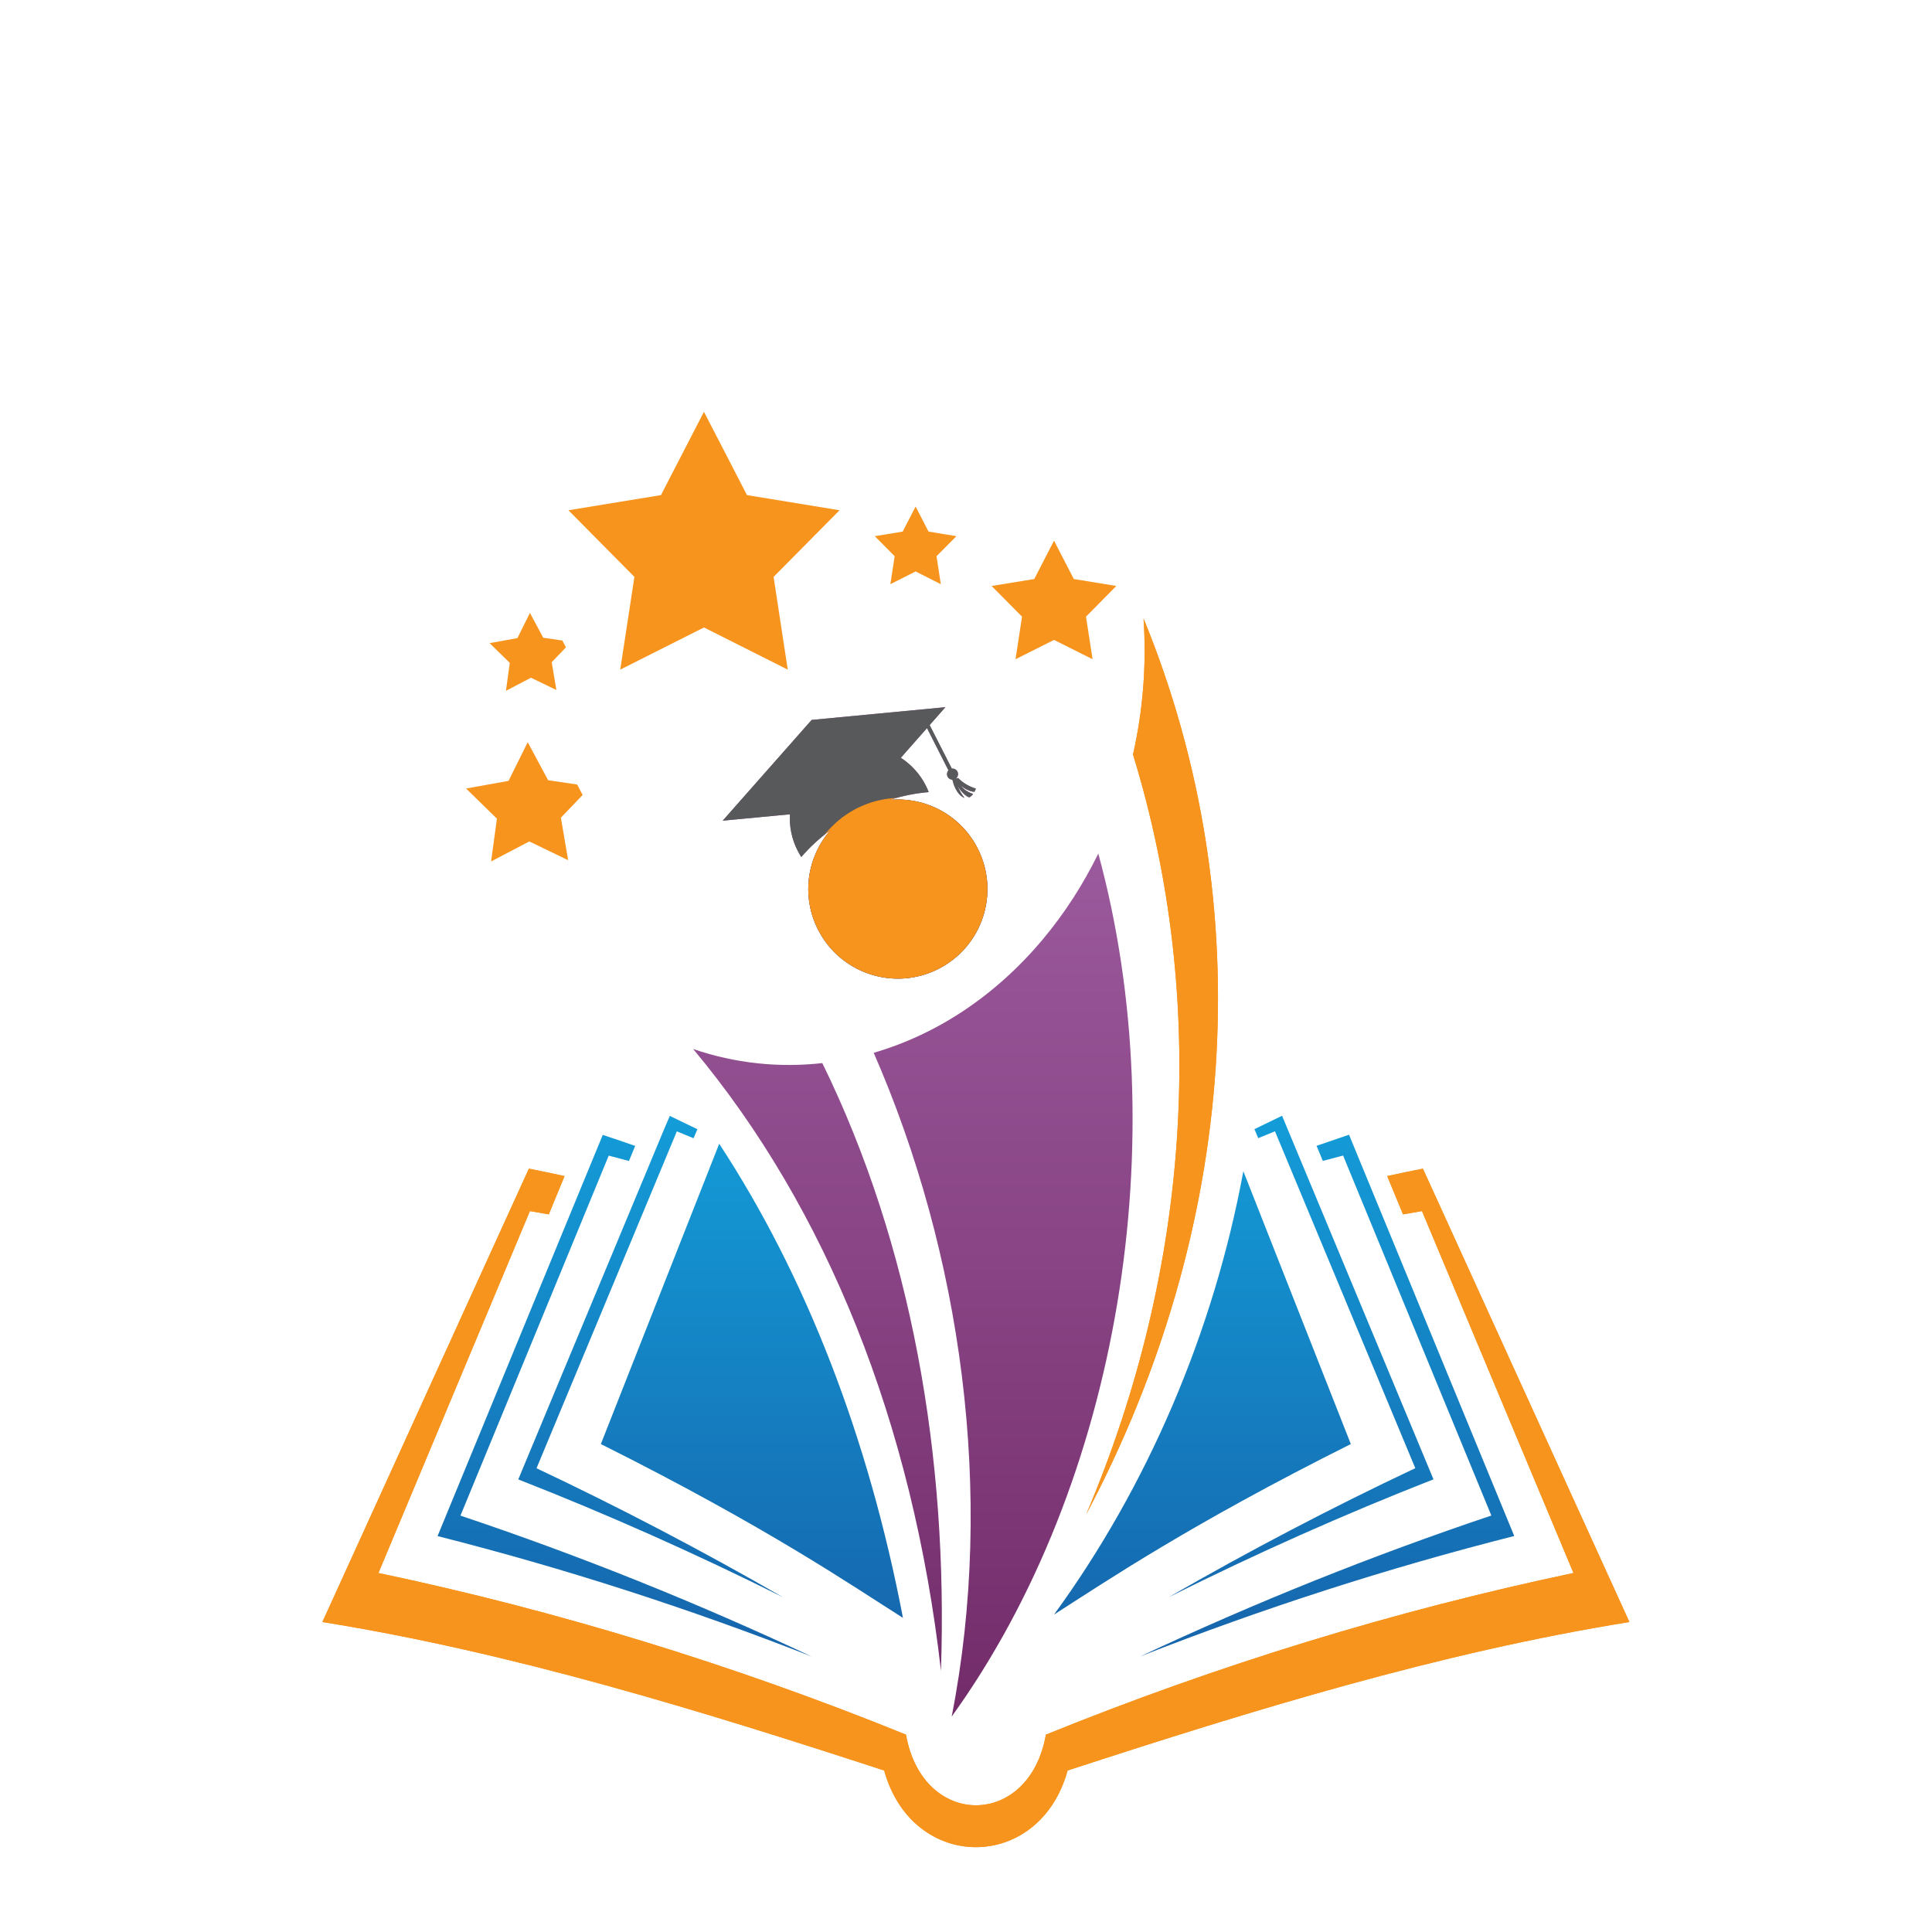
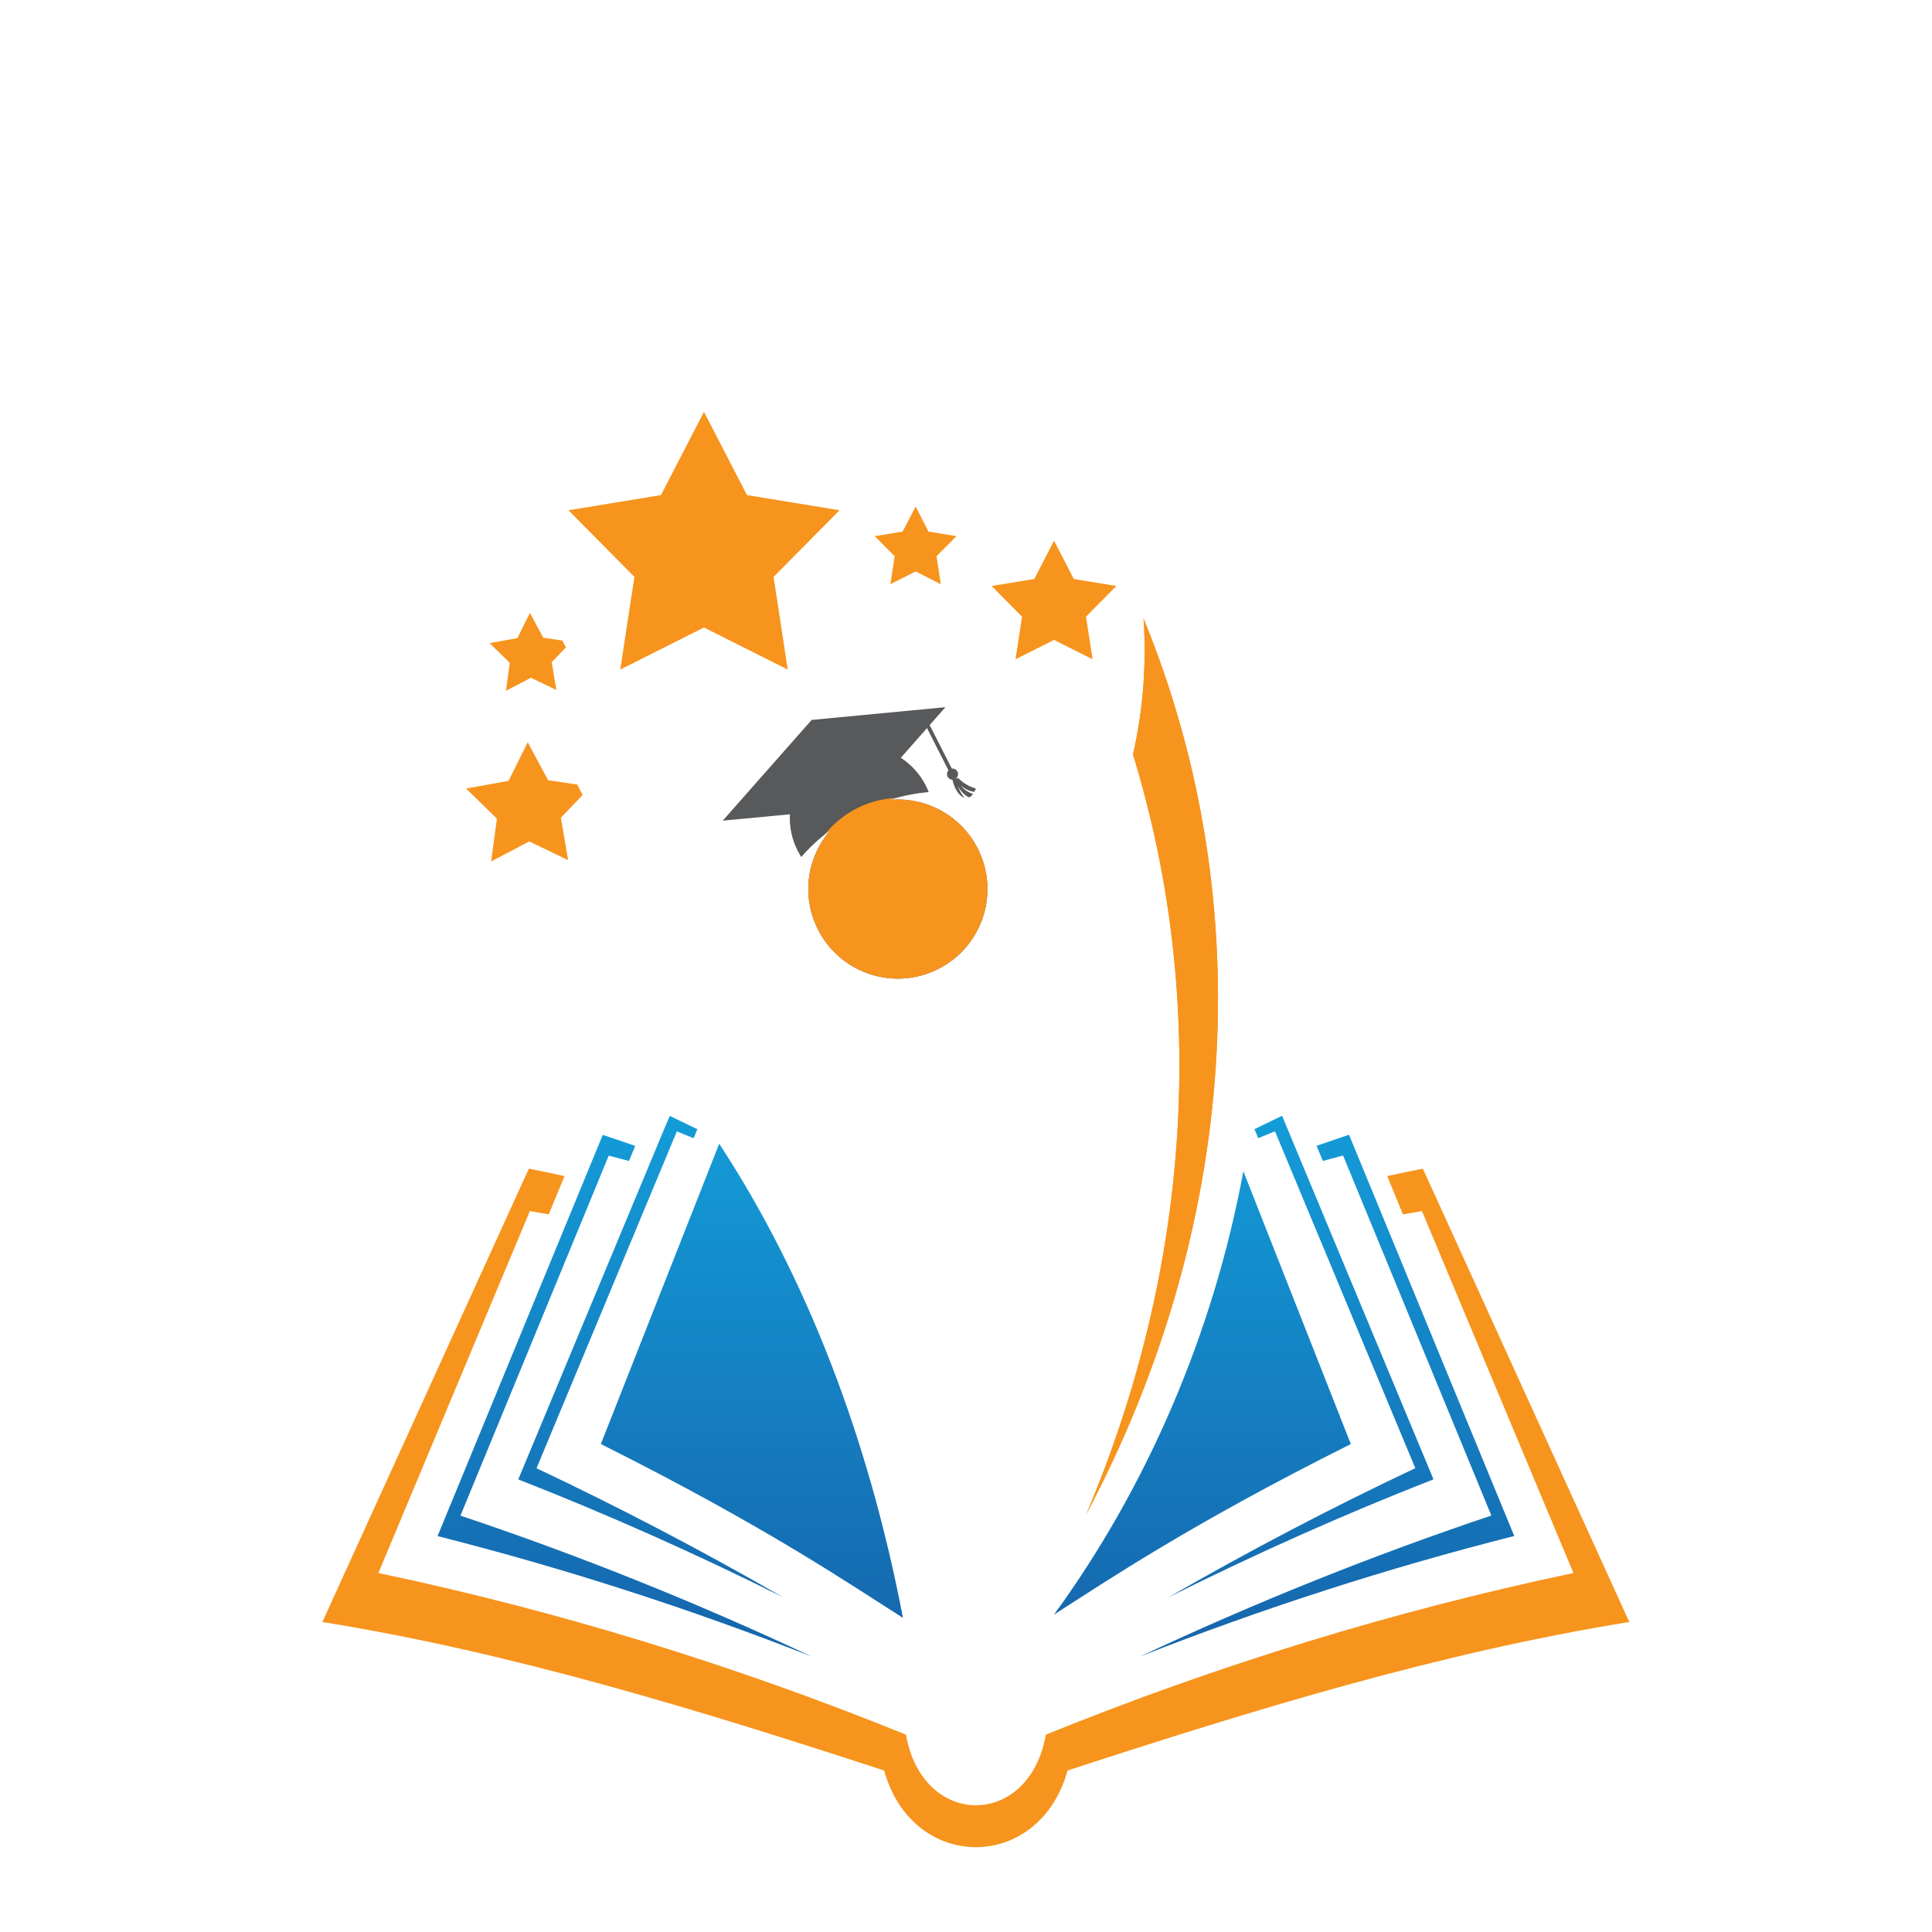
<svg xmlns="http://www.w3.org/2000/svg" xmlns:xlink="http://www.w3.org/1999/xlink" version="1.1" id="Layer_1" x="0px" y="0px" viewBox="0 0 270 270" style="enable-background:new 0 0 270 270;" xml:space="preserve">
  <style type="text/css">
	.st0{clip-path:url(#SVGID_2_);fill:url(#SVGID_3_);}
	.st1{clip-path:url(#SVGID_5_);fill-rule:evenodd;clip-rule:evenodd;fill:#F7941D;}
	.st2{clip-path:url(#SVGID_7_);fill:#F7941D;}
	.st3{clip-path:url(#SVGID_9_);fill:#F7941D;}
	.st4{clip-path:url(#SVGID_11_);fill:url(#SVGID_12_);}
	.st5{clip-path:url(#SVGID_14_);fill:#58595B;}
	.st6{clip-path:url(#SVGID_14_);fill:#F7941D;}
	.st7{clip-path:url(#SVGID_16_);fill:#F7941D;}
	.st8{clip-path:url(#SVGID_18_);fill:#F7941D;}
	.st9{clip-path:url(#SVGID_20_);fill:#F7941D;}
	.st10{clip-path:url(#SVGID_22_);fill:#F7941D;}
	.st11{clip-path:url(#SVGID_24_);fill:#F7941D;}
	.st12{clip-path:url(#SVGID_26_);fill:#F7941D;}
</style>
  <g>
    <defs>
      <path id="SVGID_1_" d="M147.3,225.64c7.27-4.64,18.97-12.58,41.48-23.83l-15.02-38.13C169.59,186.25,160.33,207.77,147.3,225.64     M83.97,201.81c23.28,11.64,35.01,19.73,42.22,24.29c-4.82-25.2-13.55-47.75-25.68-66.26L83.97,201.81z M83.24,161.02l-20.67,50.2    l0,0l-1.42,3.45c17.65,4.47,35.12,10.1,52.3,16.84c-16.1-7.56-32.5-14.14-49.1-19.7l20.72-50.31c0.95,0.25,1.89,0.49,2.83,0.75    l0.87-2.11c-1.51-0.52-3.02-1.04-4.53-1.54L83.24,161.02z M183.99,160.13l0.88,2.11c0.94-0.26,1.88-0.5,2.83-0.75l20.72,50.31    c-16.6,5.57-33,12.15-49.1,19.7c17.19-6.75,34.65-12.37,52.3-16.84l-1.42-3.45l0,0l-20.67-50.2l-1-2.43    C187.01,159.1,185.5,159.61,183.99,160.13 M92.96,157.45l-19.57,46.99l0,0l-0.96,2.31c12.46,4.88,24.81,10.38,37.02,16.48    c-11.34-6.53-22.84-12.55-34.47-18.04l19.61-47.08c0.78,0.32,1.56,0.64,2.34,0.96l0.53-1.26c-1.28-0.63-2.57-1.25-3.85-1.86    L92.96,157.45z M175.31,157.8l0.53,1.26c0.78-0.32,1.56-0.64,2.34-0.96l19.61,47.08c-11.64,5.49-23.14,11.51-34.48,18.04    c12.21-6.1,24.56-11.6,37.02-16.48l-0.96-2.31h0l-19.57-46.99l-0.63-1.51C177.88,156.55,176.6,157.17,175.31,157.8" />
    </defs>
    <clipPath id="SVGID_2_">
      <use xlink:href="#SVGID_1_" style="overflow:visible;" />
    </clipPath>
    <linearGradient id="SVGID_3_" gradientUnits="userSpaceOnUse" x1="-219.212" y1="475.199" x2="-218.827" y2="475.199" gradientTransform="matrix(0.01 324.27 324.27 -0.01 -153954.203 71233.062)">
      <stop offset="0" style="stop-color:#13A5DF" />
      <stop offset="1" style="stop-color:#174996" />
    </linearGradient>
    <rect x="61.14" y="155.94" class="st0" width="150.48" height="75.58" />
  </g>
  <g>
    <defs>
      <rect id="SVGID_4_" x="-5.14" y="27.28" width="273.14" height="262.25" />
    </defs>
    <clipPath id="SVGID_5_">
      <use xlink:href="#SVGID_4_" style="overflow:visible;" />
    </clipPath>
-     <path class="st1" d="M123.57,247.43c-25.83-8.43-52.05-16.5-78.51-20.75l26.35-57.86l0,0l2.51-5.5c1.66,0.33,3.32,0.68,4.98,1.04   l-2.2,5.35c-0.88-0.16-1.76-0.3-2.64-0.46l-21.17,50.58c24.97,5.26,49.61,12.81,73.73,22.59c2.31,13.16,17.24,13.16,19.55,0   c24.12-9.78,48.76-17.33,73.73-22.59l-21.17-50.58c-0.89,0.15-1.76,0.3-2.65,0.46l-2.21-5.35c1.67-0.36,3.32-0.71,4.99-1.04   l2.51,5.5l0,0l26.35,57.86c-26.46,4.25-52.68,12.32-78.51,20.75C145.25,261.73,127.51,261.7,123.57,247.43" />
  </g>
  <g>
    <defs>
      <path id="SVGID_6_" d="M193.86,164.36l2.21,5.35c0.88-0.16,1.76-0.3,2.65-0.46l21.17,50.58c-24.98,5.26-49.61,12.81-73.73,22.59    c-2.31,13.16-17.24,13.16-19.55,0c-24.11-9.78-48.75-17.33-73.73-22.59l21.17-50.58c0.88,0.15,1.76,0.3,2.64,0.46l2.2-5.35    c-1.66-0.36-3.32-0.71-4.98-1.04l-2.51,5.5l0,0l-26.35,57.86c26.46,4.25,52.68,12.32,78.51,20.75c3.94,14.27,21.68,14.3,25.63,0    c25.83-8.43,52.05-16.5,78.51-20.75l-26.35-57.86l0,0l-2.51-5.5C197.18,163.65,195.52,164,193.86,164.36" />
    </defs>
    <clipPath id="SVGID_7_">
      <use xlink:href="#SVGID_6_" style="overflow:visible;" />
    </clipPath>
    <rect x="45.06" y="163.32" class="st2" width="182.64" height="98.4" />
  </g>
  <g>
    <defs>
      <path id="SVGID_8_" d="M158.34,105.44c10.61,34.58,8.03,71.86-6.55,106.21c21.1-39.76,24.5-85.03,8.02-125.22    C160.25,92.79,159.75,99.22,158.34,105.44" />
    </defs>
    <clipPath id="SVGID_9_">
      <use xlink:href="#SVGID_8_" style="overflow:visible;" />
    </clipPath>
    <rect x="151.79" y="86.43" class="st3" width="24.5" height="125.22" />
  </g>
  <g>
    <defs>
      <path id="SVGID_10_" d="M96.87,146.6c18.63,22.29,30.68,52.21,34.63,86.9c1.02-29.87-4.11-59.47-16.58-84.93    C108.87,149.25,102.74,148.61,96.87,146.6z M145.68,131.34c-6.68,7.95-14.9,13.27-23.58,15.79c12.21,27.94,17.02,61.54,10.9,92.76    c23.56-32.68,31.29-80.95,20.49-120.6C151.38,123.59,148.78,127.65,145.68,131.34 M113.43,100.61l-12.43,14.08l9.39-0.89    c-0.09,1.7,0.25,3.45,1.08,5.08c0.16,0.31,0.33,0.61,0.51,0.89c1.15-1.34,2.52-2.62,4.09-3.77c-3.28,3.73-4.14,9.23-1.74,13.93    c3.14,6.16,10.67,8.61,16.83,5.47c6.16-3.14,8.61-10.67,5.47-16.83c-2.39-4.7-7.34-7.24-12.29-6.79c1.85-0.58,3.69-0.94,5.45-1.08    c-0.12-0.32-0.27-0.63-0.42-0.94c-0.83-1.63-2.05-2.93-3.48-3.86l3.66-4.15l3,5.91c-0.21,0.23-0.27,0.58-0.12,0.88    c0.13,0.27,0.4,0.42,0.67,0.42c0.27,1.26,0.96,2.33,1.7,2.54c-0.33-0.34-0.84-1.23-0.95-1.66c0.21,0.5,1.12,1.52,1.63,1.59    c0.17-0.09,0.35-0.25,0.51-0.47c-0.4-0.14-1.27-0.5-1.72-1.2c0.51,0.53,1.51,0.92,1.91,0.89c0.07-0.13,0.14-0.28,0.2-0.45    c-0.95-0.27-1.8-0.78-2.49-1.48c-0.11,0.05-0.22,0.08-0.33,0.09c0.31-0.22,0.42-0.63,0.24-0.98c-0.15-0.3-0.47-0.45-0.78-0.41    l-3.1-6.09l2.2-2.5L113.43,100.61z" />
    </defs>
    <clipPath id="SVGID_11_">
      <use xlink:href="#SVGID_10_" style="overflow:visible;" />
    </clipPath>
    <linearGradient id="SVGID_12_" gradientUnits="userSpaceOnUse" x1="-219.088" y1="475.232" x2="-218.703" y2="475.232" gradientTransform="matrix(3.36 495.359 495.359 -3.36 -234544.141 110214.438)">
      <stop offset="0" style="stop-color:#A566AA" />
      <stop offset="1" style="stop-color:#651B57" />
    </linearGradient>
-     <polygon class="st4" points="164.28,98.39 165.24,239.89 96.87,240.35 95.91,98.85  " />
  </g>
  <g>
    <defs>
      <path id="SVGID_13_" d="M113.43,100.61l-12.43,14.08l9.39-0.89c-0.09,1.7,0.25,3.45,1.08,5.08c0.16,0.31,0.33,0.61,0.51,0.89    c1.15-1.34,2.52-2.62,4.09-3.77c-3.28,3.73-4.14,9.23-1.74,13.93c3.14,6.16,10.67,8.61,16.83,5.47    c6.16-3.14,8.61-10.67,5.47-16.83c-2.39-4.7-7.34-7.24-12.29-6.79c1.85-0.58,3.69-0.94,5.45-1.08c-0.12-0.32-0.27-0.63-0.42-0.94    c-0.83-1.63-2.05-2.93-3.48-3.86l3.66-4.15l3,5.91c-0.21,0.23-0.27,0.58-0.12,0.88c0.13,0.27,0.4,0.42,0.67,0.42    c0.27,1.26,0.96,2.33,1.7,2.54c-0.33-0.34-0.84-1.23-0.95-1.66c0.21,0.5,1.12,1.52,1.63,1.59c0.17-0.09,0.35-0.25,0.51-0.47    c-0.4-0.14-1.27-0.5-1.72-1.2c0.51,0.53,1.51,0.92,1.91,0.89c0.07-0.13,0.14-0.28,0.2-0.45c-0.95-0.27-1.8-0.78-2.49-1.48    c-0.11,0.05-0.22,0.08-0.33,0.09c0.31-0.22,0.42-0.63,0.24-0.98c-0.15-0.3-0.47-0.45-0.78-0.41l-3.1-6.09l2.2-2.5L113.43,100.61z" />
    </defs>
    <clipPath id="SVGID_14_">
      <use xlink:href="#SVGID_13_" style="overflow:visible;" />
    </clipPath>
    <rect x="96.87" y="98.84" class="st5" width="50.14" height="37.94" />
    <path class="st6" d="M139.51,125.11c0,7.52-6.09,13.61-13.61,13.61c-7.52,0-13.61-6.09-13.61-13.61c0-7.52,6.1-13.61,13.61-13.61   C133.42,111.51,139.51,117.6,139.51,125.11" />
  </g>
  <g>
    <defs>
      <polygon id="SVGID_15_" points="92.37,69.19 79.44,71.31 88.66,80.62 86.68,93.58 98.38,87.69 110.09,93.58 108.11,80.62     117.33,71.31 104.39,69.19 98.38,57.55   " />
    </defs>
    <clipPath id="SVGID_16_">
      <use xlink:href="#SVGID_15_" style="overflow:visible;" />
    </clipPath>
    <rect x="79.44" y="57.55" class="st7" width="37.89" height="36.03" />
  </g>
  <g>
    <defs>
      <polygon id="SVGID_17_" points="144.54,80.92 138.58,81.89 142.83,86.18 141.92,92.13 147.3,89.43 152.69,92.13 151.77,86.18     156.01,81.89 150.07,80.92 147.3,75.56   " />
    </defs>
    <clipPath id="SVGID_18_">
      <use xlink:href="#SVGID_17_" style="overflow:visible;" />
    </clipPath>
    <rect x="138.58" y="75.56" class="st8" width="17.43" height="16.57" />
  </g>
  <g>
    <defs>
      <polygon id="SVGID_19_" points="126.15,74.29 122.25,74.93 125.03,77.73 124.43,81.64 127.96,79.86 131.48,81.64 130.88,77.73     133.66,74.93 129.76,74.29 127.96,70.79   " />
    </defs>
    <clipPath id="SVGID_20_">
      <use xlink:href="#SVGID_19_" style="overflow:visible;" />
    </clipPath>
    <rect x="122.25" y="70.79" class="st9" width="11.41" height="10.85" />
  </g>
  <g>
    <defs>
      <polygon id="SVGID_21_" points="73.44,108.58 67.68,106.79 69.56,112.52 66.08,117.45 72.11,117.43 75.72,122.26 77.56,116.52     83.27,114.58 78.39,111.05 78.31,105.02   " />
    </defs>
    <clipPath id="SVGID_22_">
      <use xlink:href="#SVGID_21_" style="overflow:visible;" />
    </clipPath>
    <rect x="65.15" y="104.91" transform="matrix(0.887 -0.461 0.461 0.887 -44.126 46.674)" class="st10" width="16.57" height="17.43" />
  </g>
  <g>
    <defs>
      <polygon id="SVGID_23_" points="73.87,88.82 70.1,87.65 71.33,91.4 69.05,94.62 73,94.61 75.36,97.77 76.57,94.02 80.31,92.75     77.1,90.44 77.05,86.5   " />
    </defs>
    <clipPath id="SVGID_24_">
      <use xlink:href="#SVGID_23_" style="overflow:visible;" />
    </clipPath>
    <rect x="68.44" y="86.42" transform="matrix(0.887 -0.461 0.461 0.887 -34.161 44.448)" class="st11" width="10.85" height="11.41" />
  </g>
  <g>
    <defs>
      <path id="SVGID_25_" d="M158.34,105.44c10.61,34.58,8.03,71.86-6.55,106.21c21.1-39.76,24.5-85.03,8.02-125.22    C160.25,92.79,159.75,99.22,158.34,105.44" />
    </defs>
    <clipPath id="SVGID_26_">
      <use xlink:href="#SVGID_25_" style="overflow:visible;" />
    </clipPath>
    <rect x="151.79" y="86.43" class="st12" width="24.5" height="125.22" />
  </g>
</svg>